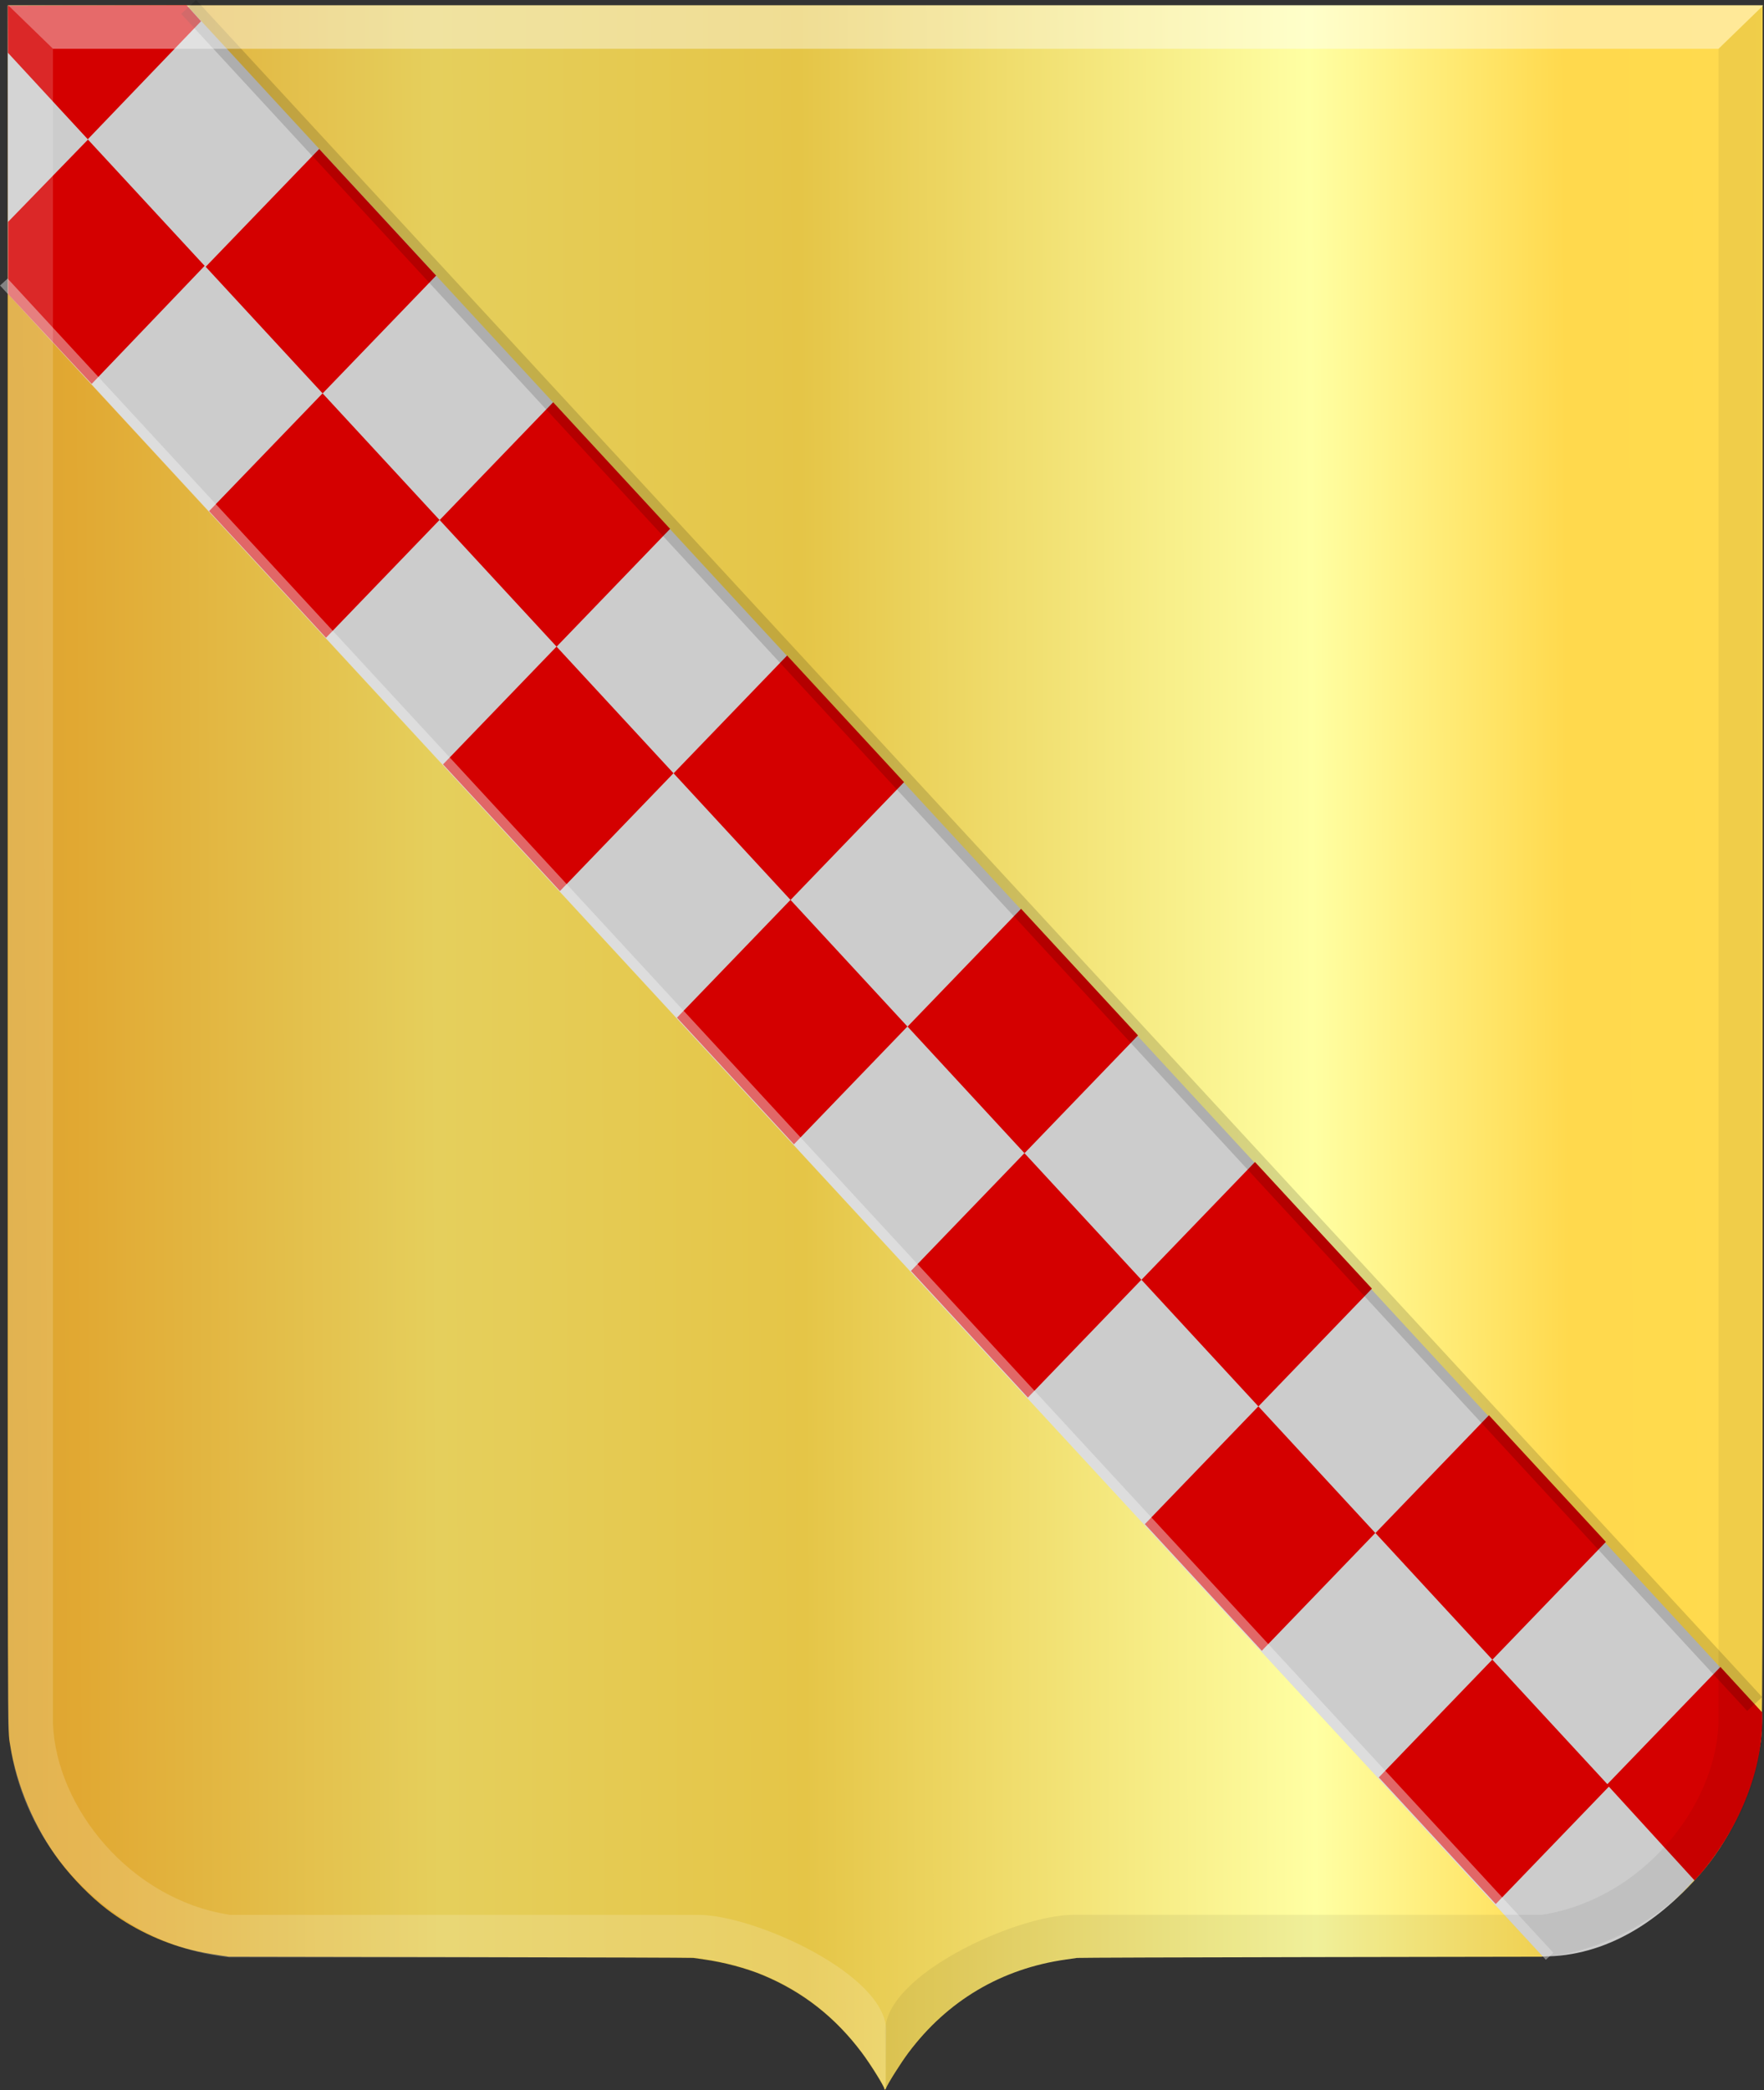
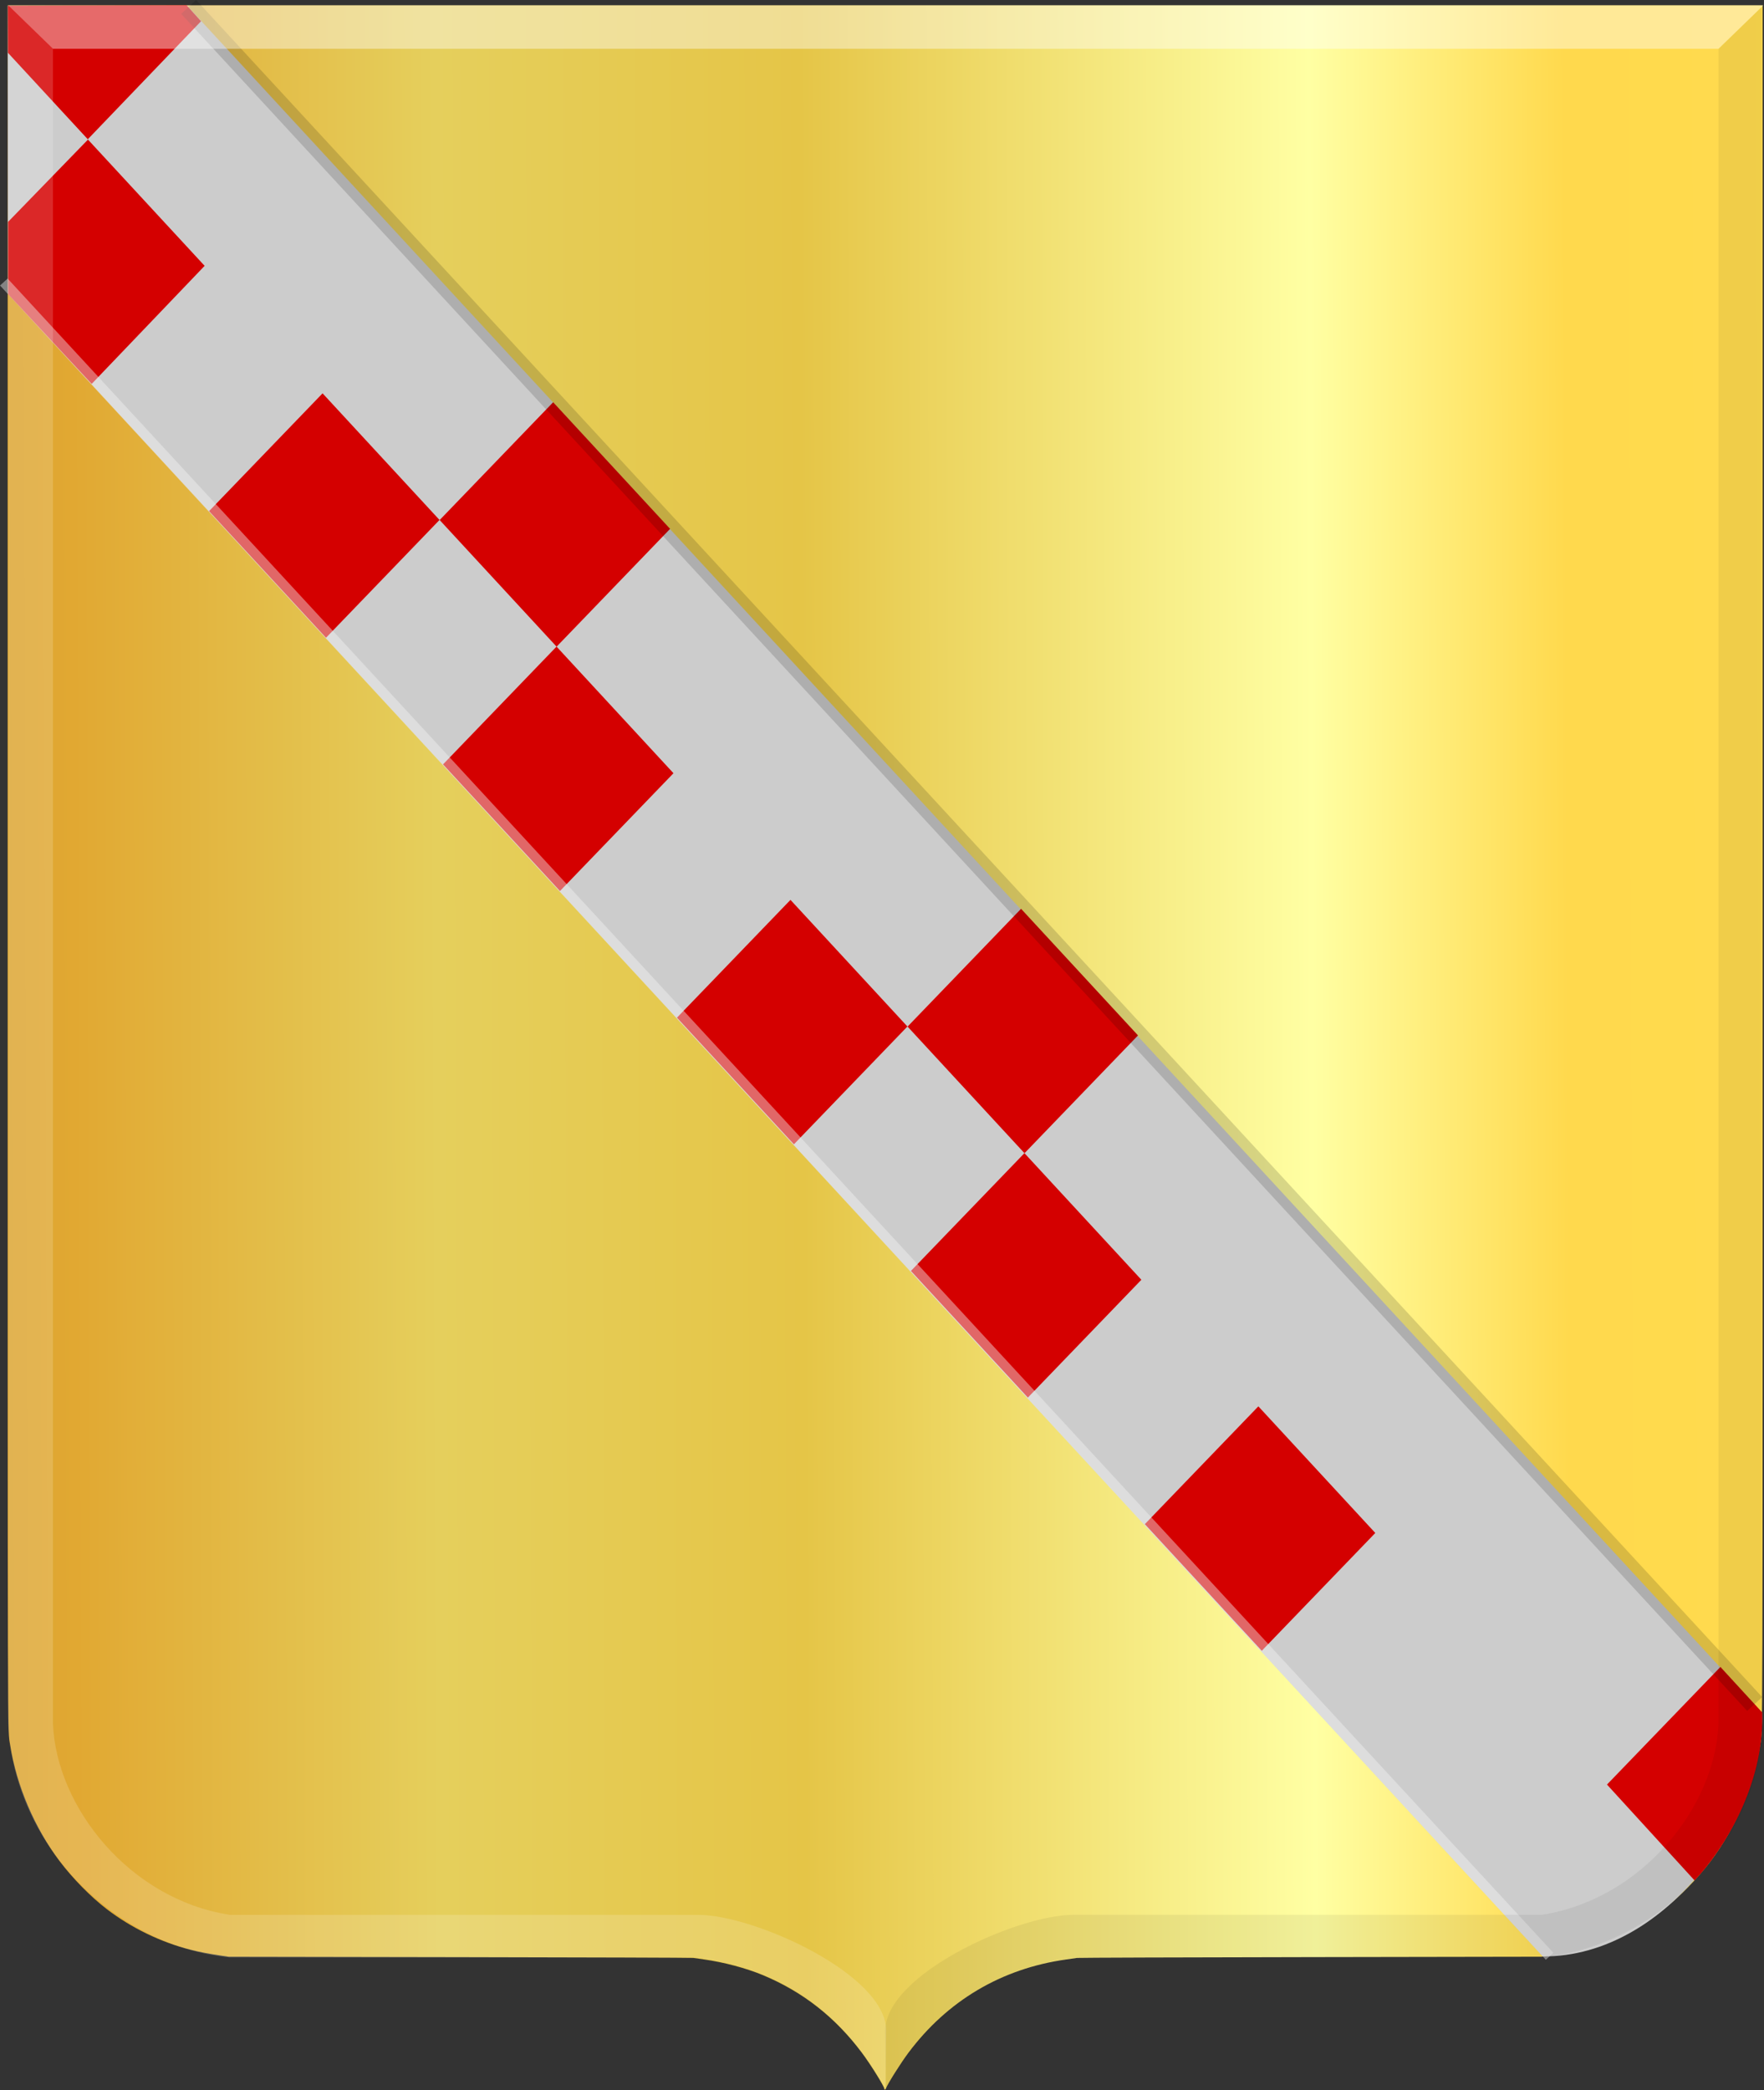
<svg xmlns="http://www.w3.org/2000/svg" xmlns:ns1="http://www.inkscape.org/namespaces/inkscape" xmlns:ns2="http://sodipodi.sourceforge.net/DTD/sodipodi-0.dtd" xmlns:xlink="http://www.w3.org/1999/xlink" width="362.625" height="429.562" id="svg5905" version="1.1" ns1:version="0.48.4 r9939" ns2:docname="Polsbroek_Noord_wapen.svg">
  <rect width="100%" height="100%" fill="#333333" stroke="none" />
  <defs id="defs5907">
    <linearGradient ns1:collect="always" xlink:href="#linearGradient4070-9-0-5" id="linearGradient5734" gradientUnits="userSpaceOnUse" x1="309.286" y1="148.853" x2="320.714" y2="148.853" gradientTransform="translate(458.427,563.081)" />
    <linearGradient id="linearGradient4070-9-0-5">
      <stop style="stop-color:#a3a3a3;stop-opacity:1;" offset="0" id="stop4072-5-5-3" />
      <stop style="stop-color:#b0b0b0;stop-opacity:1;" offset="0.143" id="stop4074-5-2-2" />
      <stop id="stop4076-40-4-9" offset="0.321" style="stop-color:#d1d1d1;stop-opacity:1;" />
      <stop style="stop-color:#bdbdbd;stop-opacity:1;" offset="0.5" id="stop4078-3-2-7" />
      <stop id="stop4080-4-3-3" offset="0.75" style="stop-color:#e5e5e5;stop-opacity:1;" />
      <stop style="stop-color:#cccccc;stop-opacity:1;" offset="0.875" id="stop4082-1-8-7" />
      <stop id="stop4084-2-5-4" offset="1" style="stop-color:#cccccc;stop-opacity:1;" />
    </linearGradient>
    <linearGradient gradientUnits="userSpaceOnUse" y2="148.853" x2="320.714" y1="148.853" x1="309.286" id="linearGradient5702" xlink:href="#linearGradient4070-9-0-5" ns1:collect="always" />
    <linearGradient id="linearGradient4053-4">
      <stop style="stop-color:#cc992d;stop-opacity:1;" offset="0" id="stop4055-9" />
      <stop style="stop-color:#e1a832;stop-opacity:1;" offset="0.143" id="stop4057-8" />
      <stop id="stop4059-2" offset="0.321" style="stop-color:#e5cf5c;stop-opacity:1;" />
      <stop style="stop-color:#e5c547;stop-opacity:1;" offset="0.5" id="stop4061-4" />
      <stop id="stop4063-5" offset="0.75" style="stop-color:#ffffa3;stop-opacity:1;" />
      <stop style="stop-color:#ffd94d;stop-opacity:1;" offset="0.875" id="stop4065-2" />
      <stop id="stop4067-9" offset="1" style="stop-color:#ffdb4e;stop-opacity:1;" />
    </linearGradient>
    <linearGradient gradientUnits="userSpaceOnUse" y2="148.257" x2="305.824" y1="148.257" x1="294.712" id="linearGradient5694" xlink:href="#linearGradient4053-4" ns1:collect="always" gradientTransform="translate(458.427,563.081)" />
    <linearGradient ns1:collect="always" xlink:href="#linearGradient4053-4" id="linearGradient6630" x1="170.937" y1="580.711" x2="590.29" y2="579.282" gradientUnits="userSpaceOnUse" gradientTransform="translate(12.775,121.342)" />
    <linearGradient ns1:collect="always" xlink:href="#linearGradient4053-4" id="linearGradient6638" x1="171.613" y1="310.463" x2="601.369" y2="303.897" gradientUnits="userSpaceOnUse" />
  </defs>
  <ns2:namedview id="base" pagecolor="#ffffff" bordercolor="#666666" borderopacity="1.0" ns1:pageopacity="0.0" ns1:pageshadow="2" ns1:zoom="0.98994949" ns1:cx="148.82497" ns1:cy="266.7654" ns1:document-units="px" ns1:current-layer="layer1" showgrid="false" fit-margin-top="0" fit-margin-left="0" fit-margin-right="0" fit-margin-bottom="0" ns1:window-width="1600" ns1:window-height="837" ns1:window-x="-8" ns1:window-y="-8" ns1:window-maximized="1" />
  <g ns1:label="Laag 1" ns1:groupmode="layer" id="layer1" transform="translate(-227.938,-364.031)">
    <path ns1:connector-curvature="0" id="path15028-58-75-5" d="m 409.721,793.267 c 0,-0.471 -2.812,-4.993 -4.569,-7.345 -5.459,-7.312 -12.18,-12.584 -20.412,-16.011 -3.408,-1.419 -7.997,-2.642 -12.05,-3.211 -0.938,-0.132 -1.943,-0.276 -2.233,-0.321 -0.291,-0.045 -21.901,-0.119 -48.022,-0.163 l -47.493,-0.08 -1.704,-0.255 c -2.535,-0.379 -4.205,-0.7 -6.103,-1.176 -6.091,-1.526 -12.18,-4.472 -17.232,-8.337 -3.299,-2.524 -7.017,-6.304 -9.709,-9.874 -5.137,-6.811 -8.854,-15.525 -10.164,-23.836 -0.551,-3.496 -0.519,7.468 -0.522,-180.86 l 0,-176.678 180.391,0 180.391,0 0,176.678 c 0,188.328 0.029,177.364 -0.522,180.86 -1.31,8.31 -5.026,17.025 -10.163,23.836 -2.692,3.57 -6.409,7.349 -9.709,9.874 -5.058,3.869 -11.134,6.809 -17.232,8.337 -1.898,0.476 -3.568,0.797 -6.103,1.176 l -1.704,0.255 -47.493,0.08 c -26.122,0.044 -47.731,0.117 -48.022,0.163 -0.29,0.044 -1.296,0.19 -2.233,0.321 -13.286,1.866 -24.43,8.465 -32.462,19.222 -1.589,2.128 -4.271,6.391 -4.604,7.318 -0.093,0.257 -0.318,0.276 -0.318,0.027 z" style="fill:url(#linearGradient6630);fill-opacity:1" />
    <path style="fill:#cccccc;fill-opacity:1;stroke:none" d="m 266.397,365.192 -36.876,0.015 0.043,59.169 315.515,341.699 c 25.986,0.135 45.881,-29.924 45.067,-50.102 0,0 -647.507,-701.563 -323.753,-350.781 z" id="path5638" ns1:connector-curvature="0" ns2:nodetypes="cccccc" />
    <path style="fill:#d40000;stroke:none" d="m 266.297,365.107 -36.729,0.1 0.023,9.696 16.442,17.801 -16.418,16.906 0,14.867 17.168,18.447 23.22,-24.264 -24.03,-25.998 23.293,-24.269 z" id="path5640" ns1:connector-curvature="0" />
-     <rect style="fill:#d40000;fill-opacity:1;fill-rule:evenodd;stroke:none" id="rect5475" width="35.404" height="33.621" x="485.745" y="52.256" transform="matrix(0.679,0.735,-0.694,0.72,0,0)" />
    <rect style="fill:#d40000;fill-opacity:1;fill-rule:evenodd;stroke:none" id="rect5475-00" width="35.404" height="33.621" x="521.129" y="85.875" transform="matrix(0.679,0.735,-0.694,0.72,0,0)" />
    <rect style="fill:#d40000;fill-opacity:1;fill-rule:evenodd;stroke:none" id="rect5475-6" width="35.404" height="33.621" x="556.566" y="52.243" transform="matrix(0.679,0.735,-0.694,0.72,0,0)" />
    <rect style="fill:#d40000;fill-opacity:1;fill-rule:evenodd;stroke:none" id="rect5475-00-8" width="35.404" height="33.621" x="591.951" y="85.863" transform="matrix(0.679,0.735,-0.694,0.72,0,0)" />
-     <rect style="fill:#d40000;fill-opacity:1;fill-rule:evenodd;stroke:none" id="rect5475-93" width="35.404" height="33.621" x="627.388" y="52.239" transform="matrix(0.679,0.735,-0.694,0.72,0,0)" />
    <rect style="fill:#d40000;fill-opacity:1;fill-rule:evenodd;stroke:none" id="rect5475-00-6" width="35.404" height="33.621" x="662.771" y="85.859" transform="matrix(0.679,0.735,-0.694,0.72,0,0)" />
    <rect style="fill:#d40000;fill-opacity:1;fill-rule:evenodd;stroke:none" id="rect5475-6-0" width="35.404" height="33.621" x="698.209" y="52.227" transform="matrix(0.679,0.735,-0.694,0.72,0,0)" />
    <rect style="fill:#d40000;fill-opacity:1;fill-rule:evenodd;stroke:none" id="rect5475-00-8-1" width="35.404" height="33.621" x="733.592" y="85.848" transform="matrix(0.679,0.735,-0.694,0.72,0,0)" />
-     <rect style="fill:#d40000;fill-opacity:1;fill-rule:evenodd;stroke:none" id="rect5475-8" width="35.404" height="33.621" x="769.014" y="52.215" transform="matrix(0.679,0.735,-0.694,0.72,0,0)" />
    <rect style="fill:#d40000;fill-opacity:1;fill-rule:evenodd;stroke:none" id="rect5475-00-3" width="35.404" height="33.621" x="804.398" y="85.834" transform="matrix(0.679,0.735,-0.694,0.72,0,0)" />
-     <rect style="fill:#d40000;fill-opacity:1;fill-rule:evenodd;stroke:none" id="rect5475-6-7" width="35.404" height="33.621" x="839.835" y="52.204" transform="matrix(0.679,0.735,-0.694,0.72,0,0)" />
-     <rect style="fill:#d40000;fill-opacity:1;fill-rule:evenodd;stroke:none" id="rect5475-00-8-2" width="35.404" height="33.621" x="875.219" y="85.822" transform="matrix(0.679,0.735,-0.694,0.72,0,0)" />
    <path style="fill:#d40000;stroke:none" d="m 558.285,730.758 23.318,-24.172 8.59,9.352 c 0.487,15.095 -8.104,28.372 -13.898,34.526 z" id="path5771" ns1:connector-curvature="0" ns2:nodetypes="ccccc" />
    <path style="fill:none;stroke:#f2f2f2;stroke-width:2.113;stroke-linecap:butt;stroke-linejoin:miter;stroke-miterlimit:4;stroke-opacity:0.425;stroke-dasharray:none" d="m 228.723,421.99 317.767,344.053" id="path5773" ns1:connector-curvature="0" ns2:nodetypes="cc" />
    <path style="fill:none;stroke:#000000;stroke-width:4.198;stroke-linecap:butt;stroke-linejoin:miter;stroke-miterlimit:4;stroke-opacity:0.151;stroke-dasharray:none" d="m 266.719,365.455 321.925,348.744" id="path5775" ns1:connector-curvature="0" ns2:nodetypes="cc" />
    <path ns2:nodetypes="cccccccccccc" ns1:connector-curvature="0" id="path15042-78-3" d="m 229.625,365.127 9.202,8.931 0,344.187 c 0.663,17.159 15.773,36.129 36.374,39.285 l 96.259,0 c 11.536,0 38.665,12.238 38.665,23.824 l -0.123,12.022 c -10.515,-18.993 -25.355,-25.483 -39.504,-27.072 l -0.014,0 -95.29,0 c -22.928,-2.291 -44.3,-22.235 -45.577,-48.059 z" style="opacity:0.385;fill:#ffffff;fill-opacity:0.415;stroke:#000000;stroke-width:0.119px;stroke-linecap:butt;stroke-linejoin:miter;stroke-opacity:0" />
    <path ns2:nodetypes="cccccccccccc" ns1:connector-curvature="0" id="path15042-7-9-4" d="m 590.415,365.124 -9.203,8.931 0,344.187 c -0.663,17.158 -15.772,36.128 -36.373,39.285 l -96.259,0 c -11.536,0 -38.665,12.238 -38.665,23.825 l 0.123,12.022 c 10.515,-18.992 25.356,-25.483 39.504,-27.072 l 0.014,0 95.291,0 c 22.927,-2.291 44.3,-22.235 45.576,-48.059 z" style="opacity:0.194;fill:#000000;fill-opacity:0.316;stroke:#000000;stroke-width:0.119px;stroke-linecap:butt;stroke-linejoin:miter;stroke-opacity:0" />
    <path ns1:connector-curvature="0" id="path15070-7-3" d="m 590.426,365.127 -9.213,8.931 -342.385,0 -9.202,-8.931 z" style="fill:#ffffff;fill-opacity:0.415;stroke:#000000;stroke-width:0.119px;stroke-linecap:butt;stroke-linejoin:miter;stroke-opacity:0" />
  </g>
</svg>